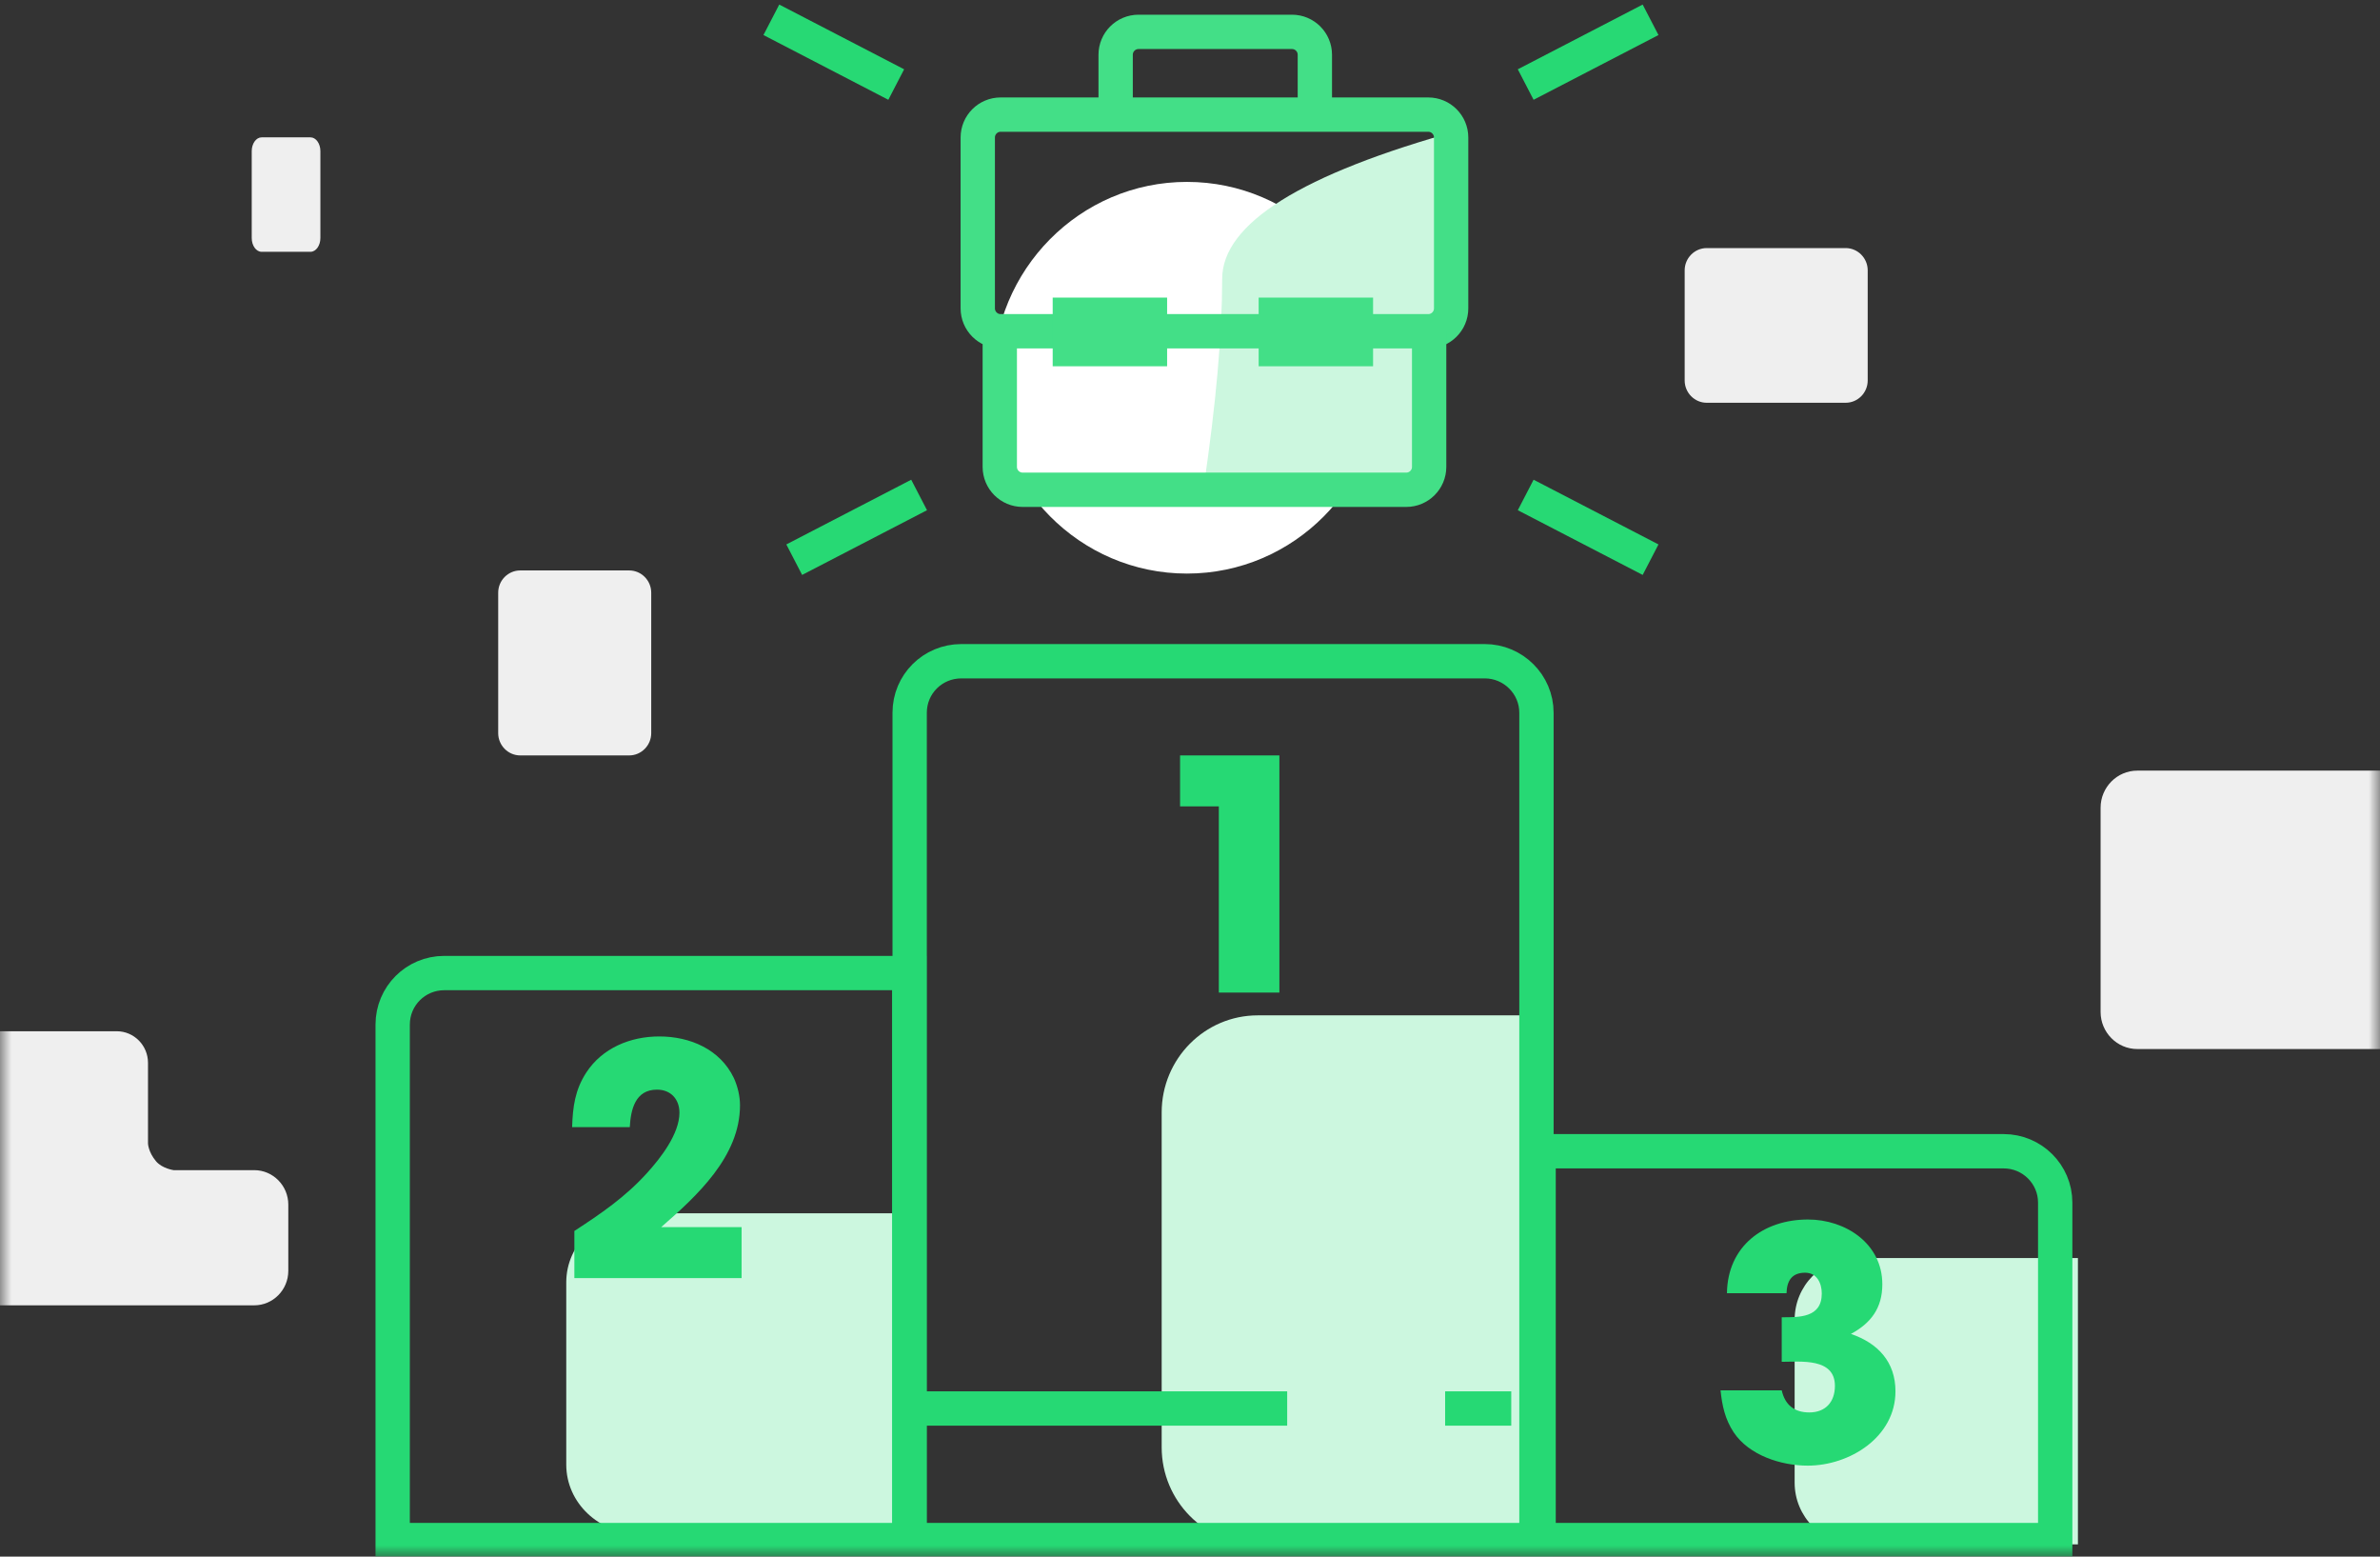
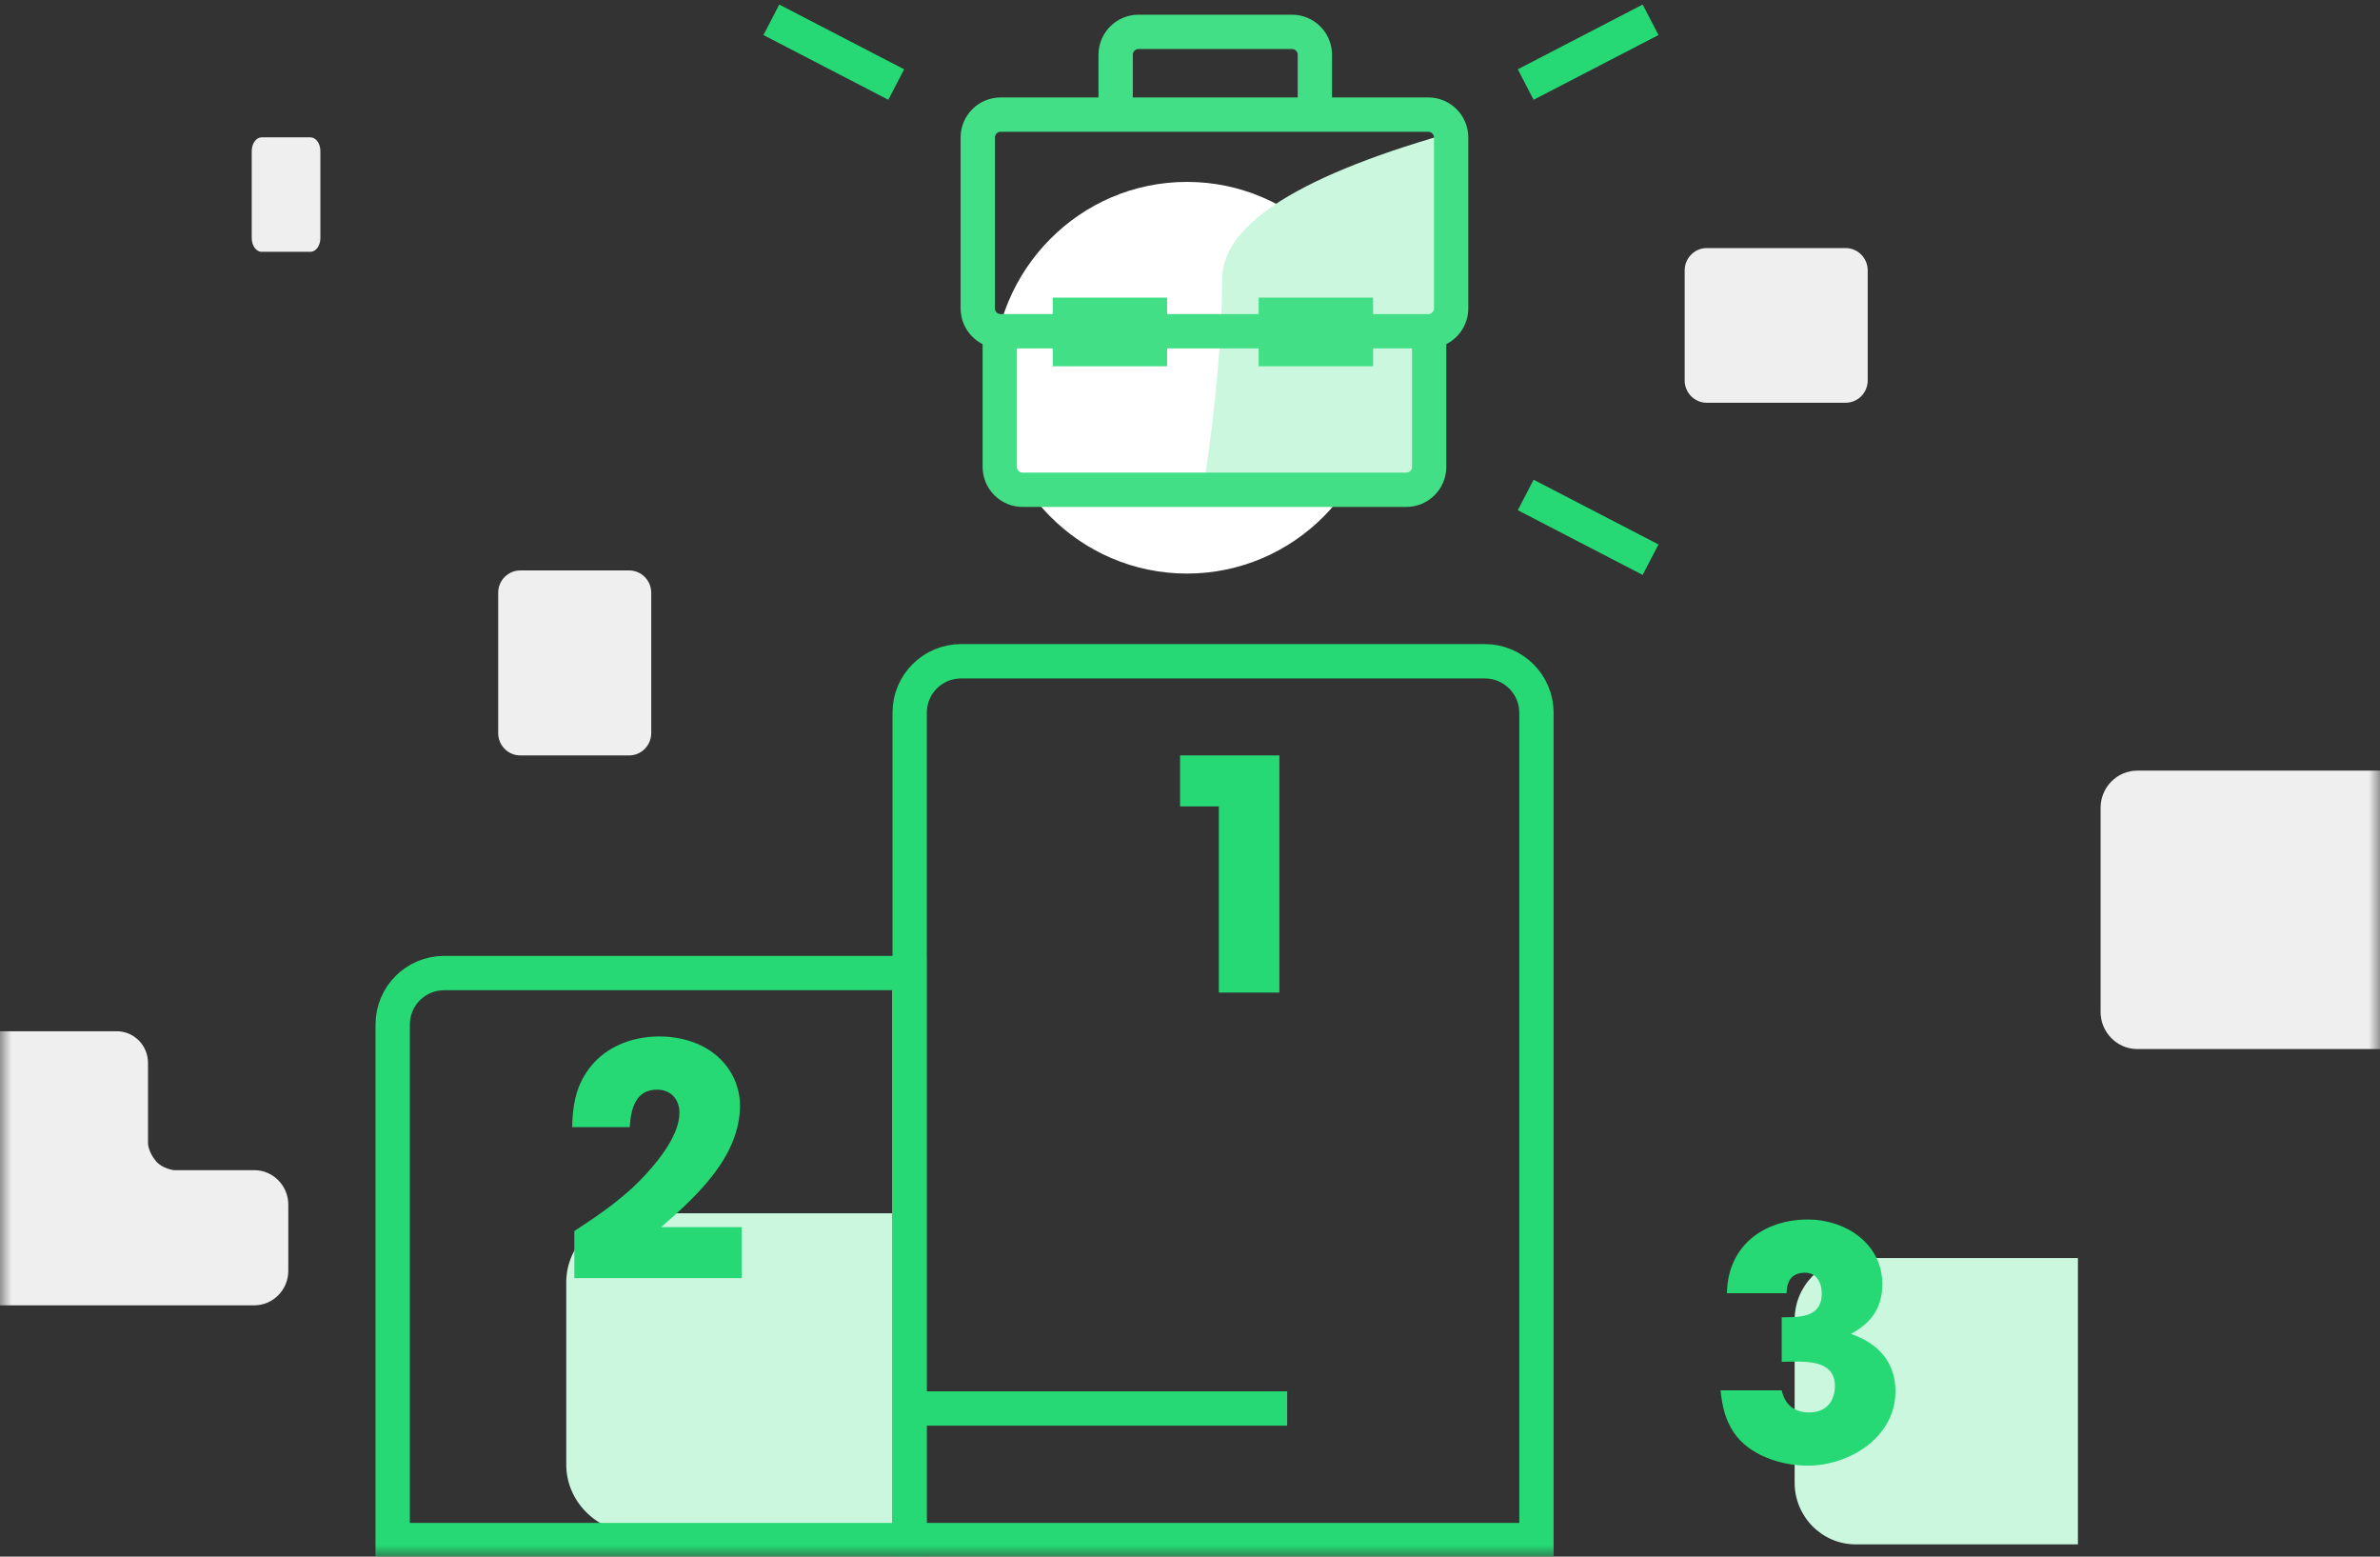
<svg xmlns="http://www.w3.org/2000/svg" xmlns:xlink="http://www.w3.org/1999/xlink" width="104px" height="68px" viewBox="0 0 104 68" version="1.1">
  <rect x="0" y="0" width="104" height="68" fill="#333333" stroke="none" />
  <title>099CA7EE-D871-4437-9E8C-6F71123DF9F4</title>
  <desc>Created with sketchtool.</desc>
  <defs>
    <rect id="path-1" x="0" y="0" width="104" height="72" />
  </defs>
  <g id="Login-Signup" stroke="none" stroke-width="1" fill="none" fill-rule="evenodd">
    <g id="1A.Signup" transform="translate(-52, -416)">
      <g id="Compete" transform="translate(52, 412)">
        <mask id="mask-2" fill="white">
          <use xlink:href="#path-1" />
        </mask>
        <g id="Rectangle-15" />
        <g id="Group-3" mask="url(#mask-2)">
          <g transform="translate(-8, -2)">
            <path d="M68.335,22.501 C68.335,27.226 64.543,31.056 59.867,31.056 C55.191,31.056 51.401,27.226 51.401,22.501 C51.401,17.777 55.191,13.946 59.867,13.946 C64.543,13.946 68.335,17.777 68.335,22.501 Z" id="Fill-1" stroke="none" fill="#FFFFFF" fill-rule="evenodd" />
            <path d="M112.152,51.826 L101.393,51.826 C100.512,51.826 99.791,51.098 99.791,50.208 L99.791,41.283 C99.791,40.393 100.512,39.664 101.393,39.664 L112.152,39.664 C113.033,39.664 113.754,40.393 113.754,41.283 L113.754,50.208 C113.754,51.098 113.033,51.826 112.152,51.826" id="Fill-13" stroke="none" fill="#EFEFEF" fill-rule="evenodd" />
            <path d="M1.644,54.567 L4.56,54.567 C4.56,54.567 4.872,54.551 5.041,54.381 C5.209,54.211 5.212,53.838 5.212,53.838 L5.212,52.426 C5.212,51.669 5.825,51.049 6.575,51.049 L13.104,51.049 C13.854,51.049 14.467,51.669 14.467,52.426 L14.467,55.947 C14.467,55.947 14.474,56.321 14.821,56.732 C15.087,57.046 15.587,57.117 15.587,57.117 L19.11,57.117 C19.929,57.117 20.598,57.794 20.598,58.622 L20.598,61.518 C20.598,62.345 19.929,63.022 19.11,63.022 L4.374,63.022 C3.556,63.022 2.886,62.345 2.886,61.518 L2.886,59.868 C2.886,59.868 2.908,59.602 2.746,59.464 C2.607,59.345 2.308,59.347 2.308,59.347 L1.644,59.347 C1.27,59.347 0.962,59.038 0.962,58.66 L0.962,55.256 C0.962,54.877 1.27,54.567 1.644,54.567" id="Fill-15" stroke="none" fill="#EFEFEF" fill-rule="evenodd" />
            <path d="M47.492,73 L35.925,73 C34.168,73 32.744,71.648 32.744,69.98 L32.744,62.019 C32.744,60.352 34.168,59 35.925,59 L47.492,59 L47.492,73 Z" id="Fill-26" stroke="none" fill="#CCF7DF" fill-rule="evenodd" />
            <path d="M25.159,48.507 L25.159,73.277 L47.733,73.277 L47.733,50.757 C47.733,49.512 46.727,48.507 45.483,48.507 L25.159,48.507 Z" id="Rectangle-11" stroke="#26D974" stroke-width="1.5" fill="none" transform="translate(36.446, 60.892) scale(-1, 1) translate(-36.446, -60.892) " />
            <path d="M88.651,23.594 L82.578,23.594 C82.05,23.594 81.616,23.157 81.616,22.621 L81.616,17.81 C81.616,17.275 82.05,16.837 82.578,16.837 L88.651,16.837 C89.181,16.837 89.614,17.275 89.614,17.81 L89.614,22.621 C89.614,23.157 89.181,23.594 88.651,23.594" id="Fill-18" stroke="none" fill="#EFEFEF" fill-rule="evenodd" />
            <path d="M36.457,31.892 L36.457,38.027 C36.457,38.561 36.024,39 35.494,39 L30.733,39 C30.203,39 29.77,38.561 29.77,38.027 L29.77,31.892 C29.77,31.356 30.203,30.919 30.733,30.919 L35.494,30.919 C36.024,30.919 36.457,31.356 36.457,31.892" id="Fill-20" stroke="none" fill="#EFEFEF" fill-rule="evenodd" />
            <path d="M22,12.602 L22,16.398 C22,16.729 21.806,17 21.568,17 L19.432,17 C19.194,17 19,16.729 19,16.398 L19,12.602 C19,12.271 19.194,12 19.432,12 L21.568,12 C21.806,12 22,12.271 22,12.602" id="Fill-20" stroke="none" fill="#EFEFEF" fill-rule="evenodd" />
-             <path d="M75.323,73.464 L62.96,73.464 C60.642,73.464 58.762,71.564 58.762,69.222 L58.762,54.597 C58.762,52.255 60.642,50.355 62.96,50.355 L75.323,50.355 L75.323,73.464 Z" id="Fill-22" stroke="none" fill="#CCF7DF" fill-rule="evenodd" />
            <path d="M98.8,73.464 L89.091,73.464 C87.617,73.464 86.421,72.255 86.421,70.766 L86.421,63.653 C86.421,62.163 87.617,60.956 89.091,60.956 L98.8,60.956 L98.8,73.464 Z" id="Fill-24" stroke="none" fill="#CCF7DF" fill-rule="evenodd" />
            <path d="M47.331,67.529 L64.247,67.529" id="Fill-32" stroke="none" fill="#FFFFFF" fill-rule="evenodd" />
            <path d="M47.331,67.529 L64.247,67.529" id="Stroke-33" stroke="#26D974" stroke-width="1.5" fill="none" />
            <path d="M71.149,67.529 L74.038,67.529" id="Fill-35" stroke="none" fill="#FFFFFF" fill-rule="evenodd" />
-             <path d="M71.149,67.529 L74.038,67.529" id="Stroke-36" stroke="#26D974" stroke-width="1.5" fill="none" />
            <path d="M74.669,9.693 L80.126,6.865" id="Stroke-43" stroke="#27D974" stroke-width="1.5" fill="none" />
            <path d="M74.669,27.622 L80.126,30.449" id="Stroke-44" stroke="#27D974" stroke-width="1.5" fill="none" />
            <path d="M47.163,9.693 L41.706,6.865" id="Stroke-45" stroke="#27D974" stroke-width="1.5" fill="none" />
-             <path d="M48.163,27.622 L42.706,30.449" id="Stroke-46" stroke="#27D974" stroke-width="1.5" fill="none" />
            <path d="M47.75,73.277 L75.139,73.277 L75.139,37.134 C75.139,35.897 74.125,34.885 72.879,34.885 L50.01,34.885 C48.754,34.885 47.75,35.888 47.75,37.134 L47.75,73.277 Z" id="Rectangle-12" stroke="#26D974" stroke-width="1.5" fill="none" />
-             <path d="M75.233,56.291 L75.233,73.277 L97.807,73.277 L97.807,58.531 C97.807,57.298 96.798,56.291 95.557,56.291 L75.233,56.291 Z" id="Rectangle-11" stroke="#26D974" stroke-width="1.5" fill="none" />
            <g id="Group-11" stroke="none" stroke-width="1" fill="none" fill-rule="evenodd" transform="translate(50, 7)">
              <path d="M19.987,20.259 L19.987,13.377 L21.794,13.377 L21.794,4.688 C14.869,6.601 11.406,8.768 11.406,11.186 C11.406,13.605 11.138,16.629 10.602,20.259 L19.987,20.259 Z" id="Path-17" fill="#CCF7DF" />
              <path d="M1.726,4.007 L20.411,4.007 L20.411,4.007 C20.963,4.007 21.411,4.455 21.411,5.007 L21.411,12.471 L21.411,12.471 C21.411,13.023 20.963,13.471 20.411,13.471 L1.726,13.471 L1.726,13.471 C1.174,13.471 0.726,13.023 0.726,12.471 L0.726,5.007 L0.726,5.007 C0.726,4.455 1.174,4.007 1.726,4.007 Z" id="Path-14" stroke="#43DF87" stroke-width="1.5" />
              <rect id="Rectangle-3" fill="#43DF87" x="4" y="12" width="5" height="3" />
              <rect id="Rectangle-3" fill="#43DF87" x="13" y="12" width="5" height="3" />
              <path d="M1.688,13.452 L1.688,19.395 L1.688,19.395 C1.688,19.947 2.136,20.395 2.688,20.395 L19.45,20.395 L19.45,20.395 C20.002,20.395 20.45,19.947 20.45,19.395 L20.45,13.452" id="Path-15" stroke="#43DF87" stroke-width="1.5" />
              <path d="M6.751,4.57 L6.751,1.392 L6.751,1.392 C6.751,0.84 7.199,0.392 7.751,0.392 L14.456,0.392 L14.456,0.392 C15.008,0.392 15.456,0.84 15.456,1.392 L15.456,4.57" id="Path-16" stroke="#43DF87" stroke-width="1.5" />
            </g>
          </g>
        </g>
        <polygon id="1" fill="#26D974" mask="url(#mask-2)" points="55.906 47.36 55.906 37 51.566 37 51.566 39.226 53.26 39.226 53.26 47.36" />
        <path d="M32.406,59.832 L32.406,57.606 L28.892,57.606 C30.446,56.248 32.336,54.526 32.336,52.286 C32.336,51.88 32.238,51.474 32.07,51.096 C31.468,49.836 30.152,49.276 28.808,49.276 C27.548,49.276 26.316,49.78 25.616,50.858 C25.126,51.614 25.028,52.356 25,53.238 L27.52,53.238 C27.562,52.468 27.758,51.6 28.71,51.6 C29.312,51.6 29.69,52.02 29.69,52.608 C29.69,53.532 28.864,54.596 28.262,55.254 C27.324,56.29 26.26,57.018 25.098,57.774 L25.098,59.832 L32.406,59.832 Z" id="2" fill="#26D974" mask="url(#mask-2)" />
        <path d="M82.827,64.777 C82.827,63.503 82.071,62.677 80.881,62.271 C81.763,61.795 82.253,61.137 82.253,60.101 C82.253,58.323 80.643,57.273 79.005,57.273 C77.059,57.273 75.491,58.435 75.463,60.493 L78.067,60.493 C78.081,59.961 78.291,59.597 78.879,59.597 C79.397,59.597 79.607,60.059 79.607,60.507 C79.607,61.571 78.613,61.543 77.857,61.543 L77.857,63.489 C78.683,63.489 80.181,63.307 80.181,64.539 C80.181,65.239 79.775,65.701 79.061,65.701 C78.403,65.701 77.997,65.365 77.857,64.735 L75.183,64.735 C75.253,65.407 75.379,65.995 75.757,66.569 C76.429,67.577 77.829,68.025 78.991,68.025 C80.825,68.025 82.827,66.779 82.827,64.777 Z" id="3" fill="#26D974" mask="url(#mask-2)" />
      </g>
    </g>
  </g>
</svg>